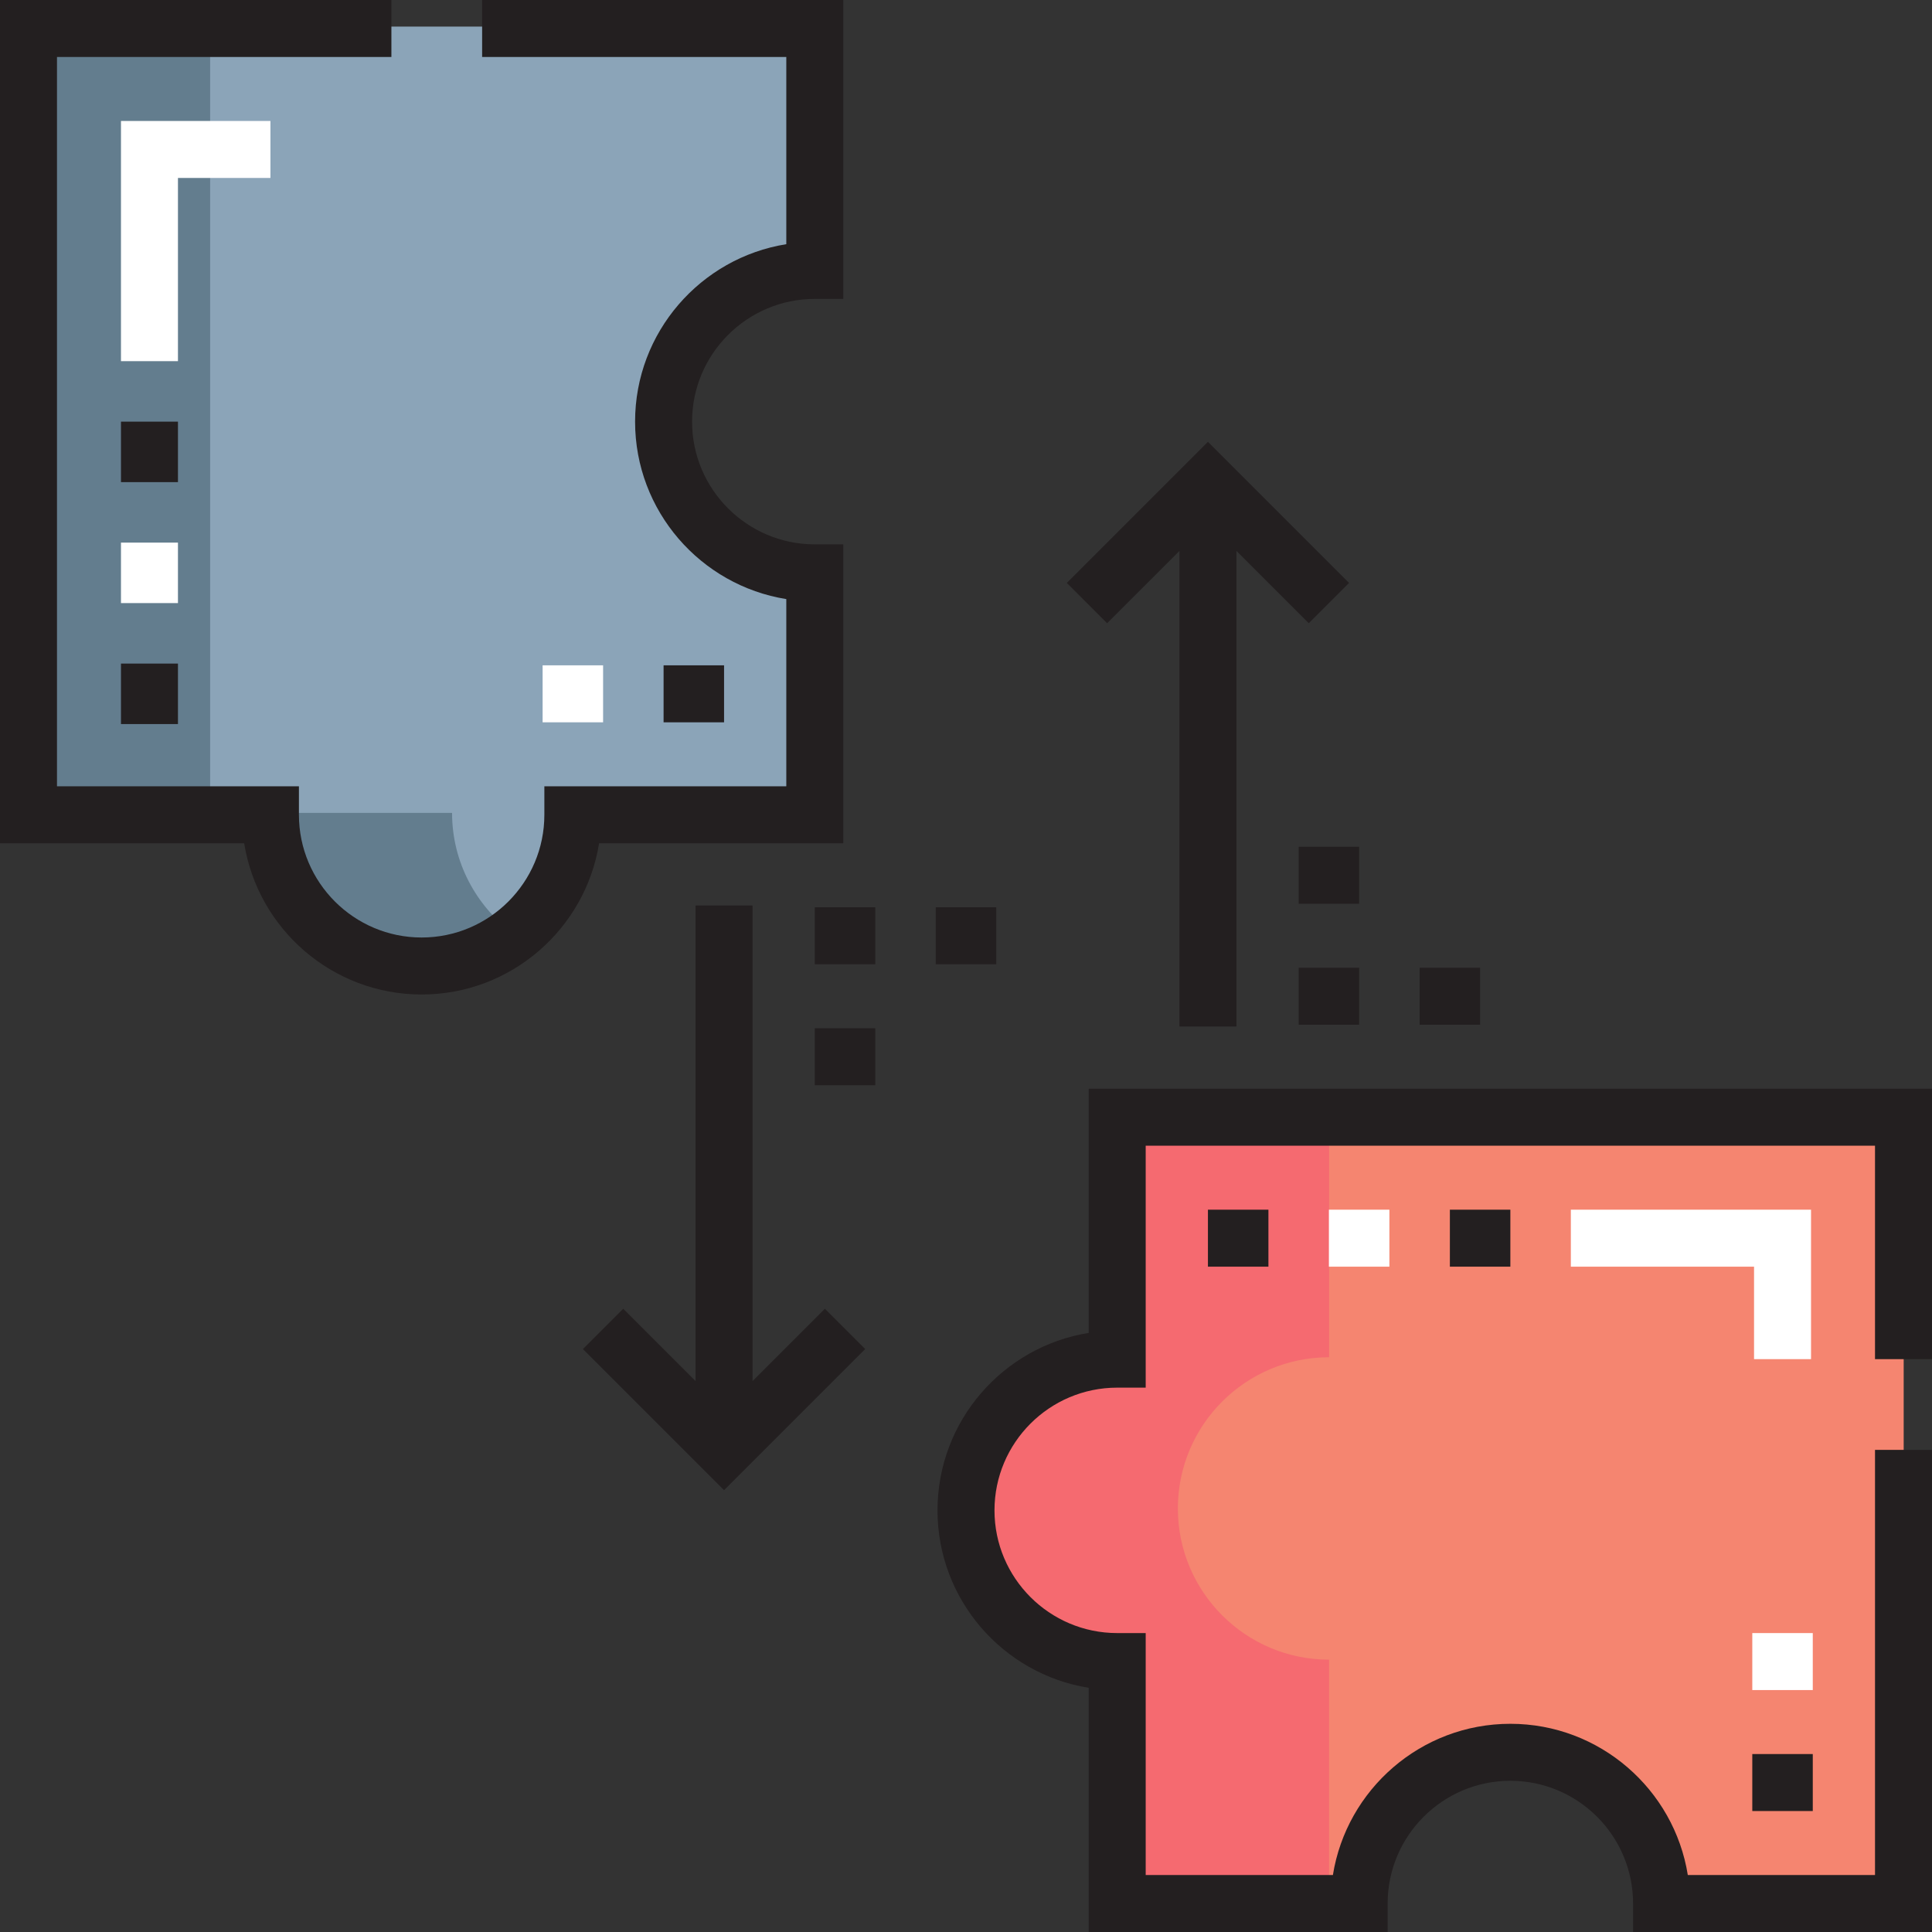
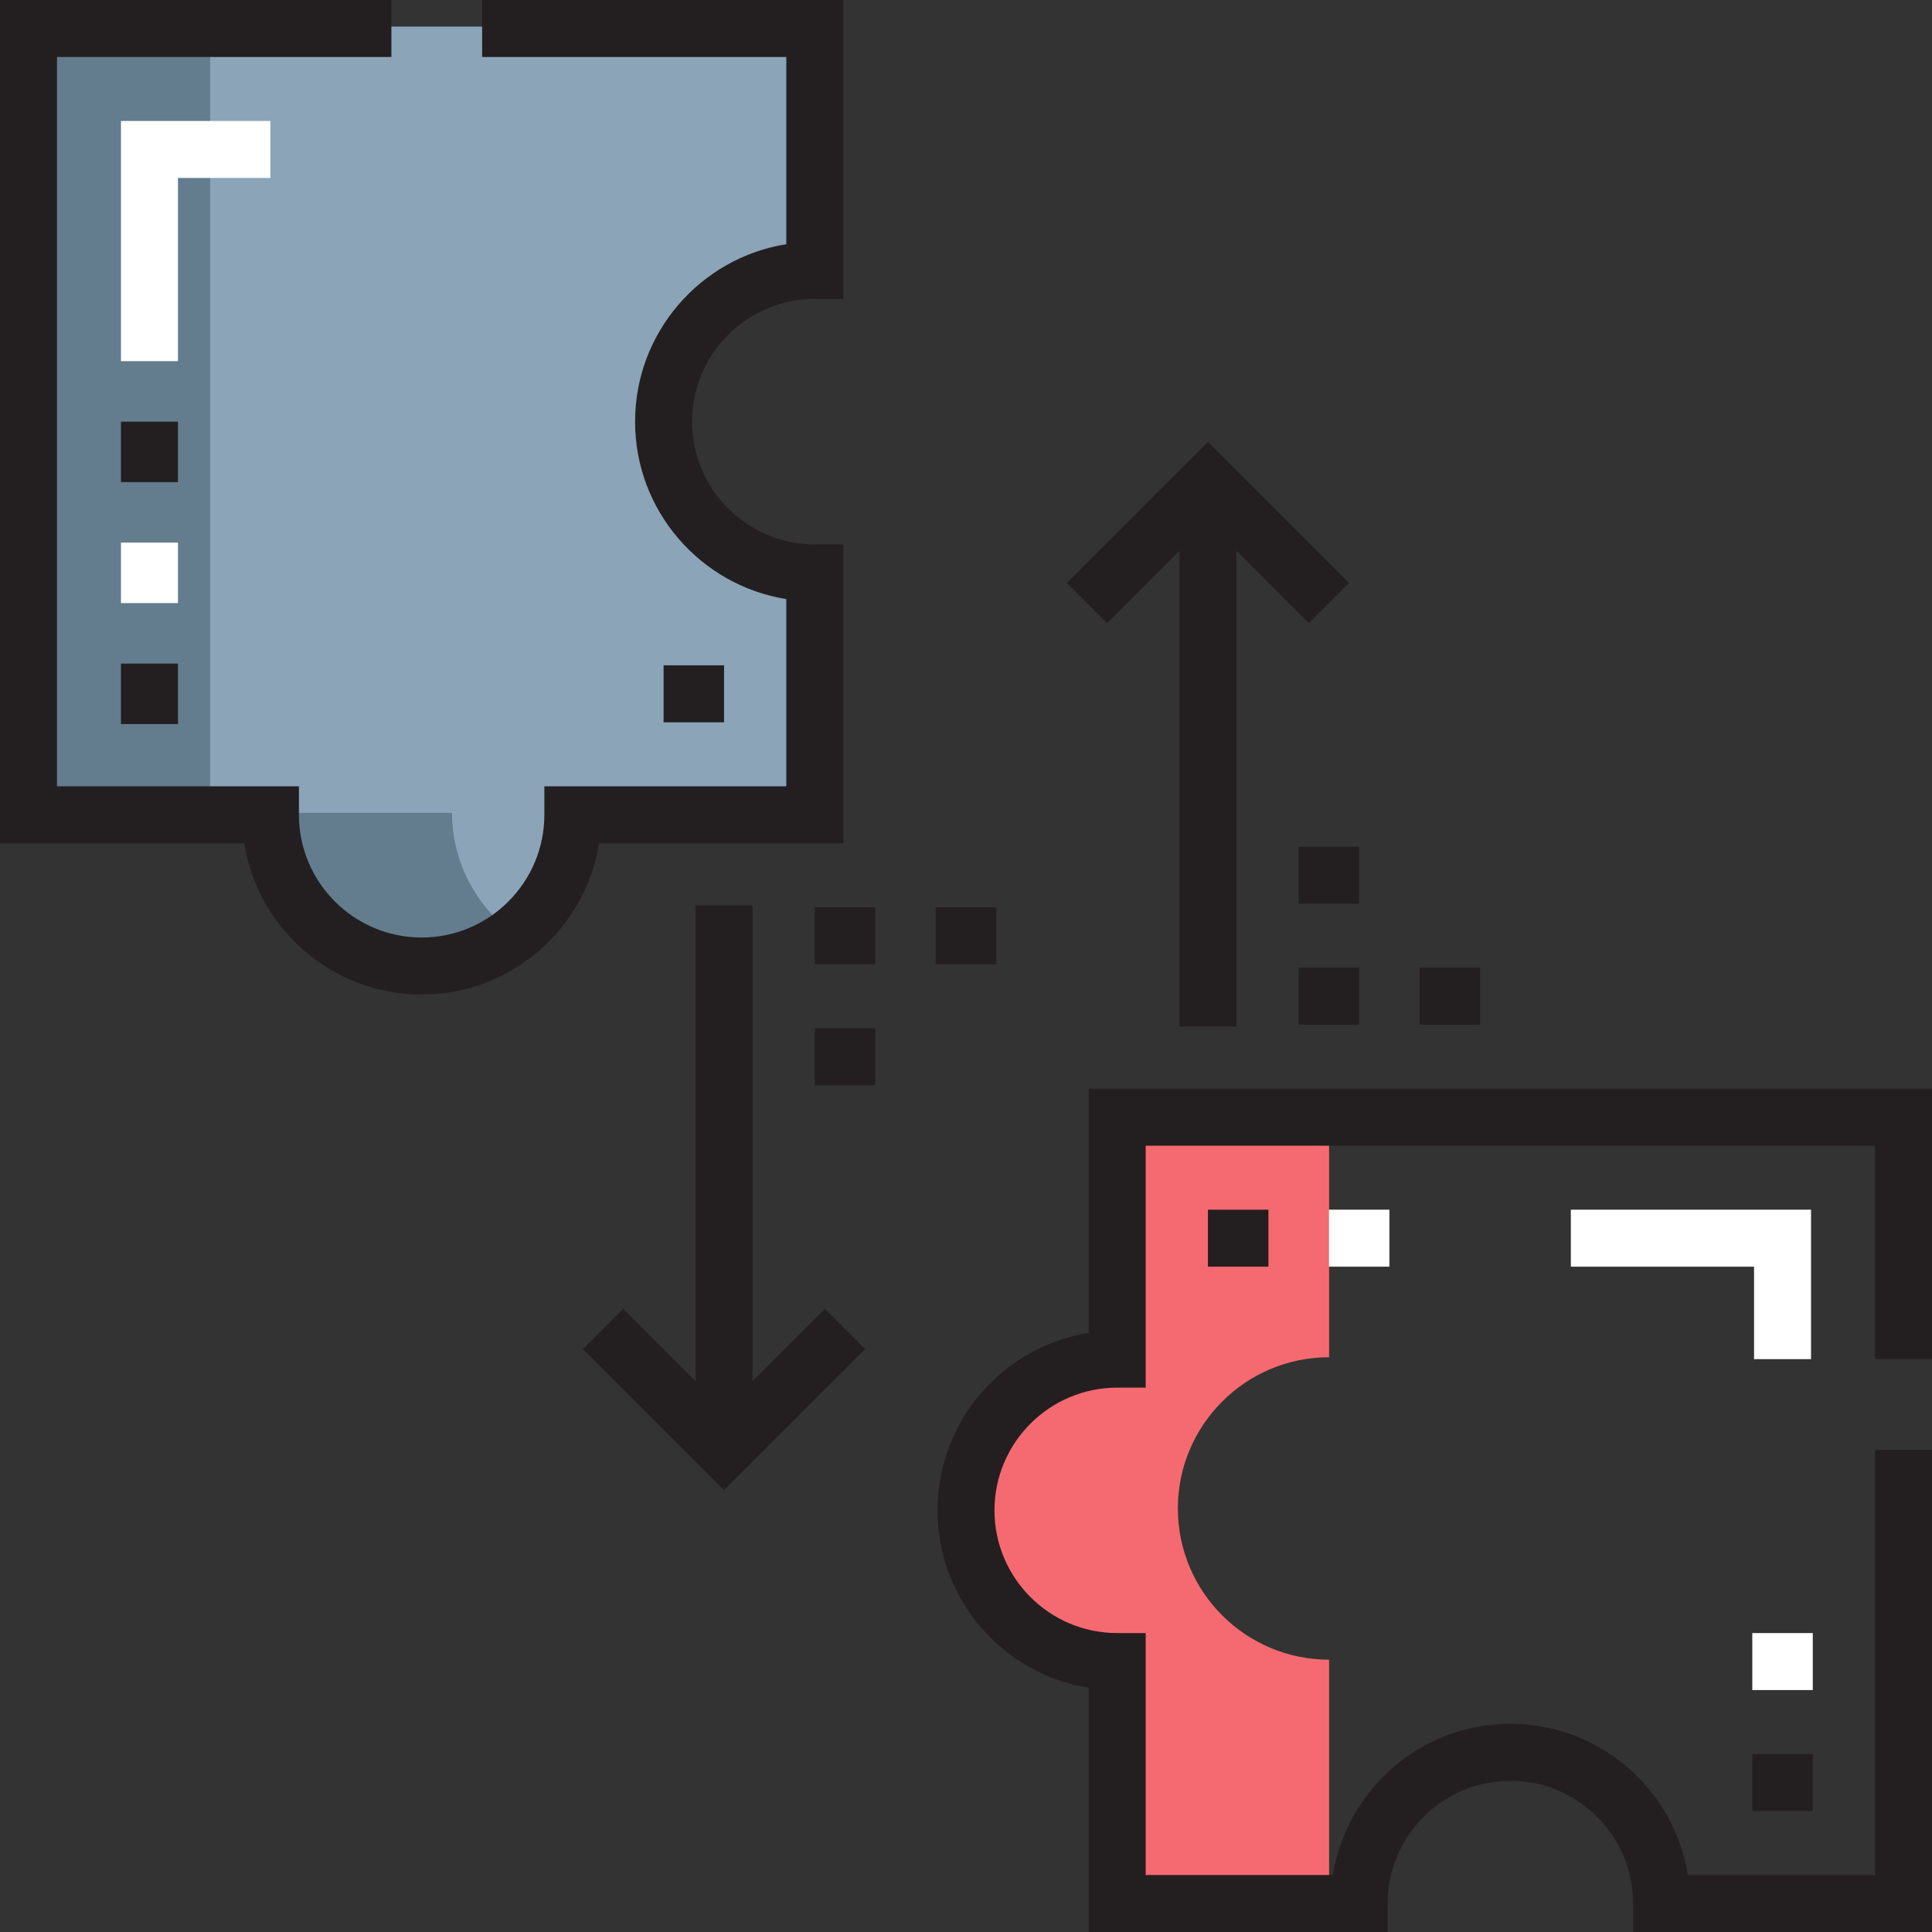
<svg xmlns="http://www.w3.org/2000/svg" id="Layer_1" x="0px" y="0px" viewBox="0 0 508.526 508.526" style="enable-background:new 0 0 508.526 508.526;" xml:space="preserve" width="512" height="512">
  <rect x="0" y="0" width="508.526" height="508.526" fill="#333333" stroke="none" />
  <g>
    <g>
      <g id="XMLID_49_">
        <g>
-           <path style="fill:#F58570;" d="M294.11,357.244v-63.681h206.962v206.962h-63.681c0-21.97-17.831-39.8-39.8-39.8      s-39.8,17.831-39.8,39.8H294.11v-63.681c-21.97,0-39.8-17.831-39.8-39.8C254.31,375.074,272.14,357.244,294.11,357.244z" />
          <path style="fill:#8BA4B8;" d="M214.509,150.281v63.681h-63.681c0,21.97-17.831,39.8-39.8,39.8s-39.8-17.831-39.8-39.8H7.547V7      h206.962V70.68c-21.97,0-39.8,17.831-39.8,39.8S192.539,150.281,214.509,150.281z" />
          <g>
            <path style="fill:#637D8E;" d="M118.988,213.962H71.228c0,21.97,17.831,39.8,39.8,39.8c9,0,17.211-3.105,23.88-8.148       C125.296,238.347,118.988,226.932,118.988,213.962z" />
            <rect x="7.547" y="7" style="fill:#637D8E;" width="47.761" height="206.962" />
          </g>
          <g>
            <path style="fill:#F56A70;" d="M310.03,397.044c0-21.97,17.831-39.8,39.8-39.8v-63.681H294.11v63.681       c-21.97,0-39.8,17.831-39.8,39.8s17.831,39.8,39.8,39.8v63.681h55.721v-63.681C327.861,436.845,310.03,419.014,310.03,397.044z       " />
          </g>
        </g>
      </g>
    </g>
    <g>
      <g id="XMLID_30_">
        <g>
          <g>
            <polygon style="fill:#FFFFFF;" points="46.841,95.061 31.841,95.061 31.841,31.84 71.181,31.84 71.181,46.84 46.841,46.84             " />
          </g>
          <g>
            <rect x="31.841" y="142.821" style="fill:#FFFFFF;" width="15" height="15.92" />
          </g>
          <g>
            <polygon style="fill:#FFFFFF;" points="476.685,357.744 461.685,357.744 461.685,333.404 413.465,333.404 413.465,318.404        476.685,318.404      " />
          </g>
          <g>
            <rect x="349.784" y="318.404" style="fill:#FFFFFF;" width="15.92" height="15" />
          </g>
          <g>
            <rect x="461.225" y="429.845" style="fill:#FFFFFF;" width="15.92" height="15" />
          </g>
          <g>
            <path style="fill:#231F20;" d="M221.963,221.962v-78.681h-7.5c-17.811,0-32.301-14.49-32.301-32.301s14.49-32.3,32.301-32.3       h7.5V0h-95.061v15h80.061v49.274c-22.53,3.605-39.801,23.177-39.801,46.707s17.271,43.102,39.801,46.707v49.274h-63.681v7.5       c0,17.811-14.49,32.3-32.3,32.3s-32.3-14.49-32.3-32.3v-7.5H15V15h88.021V0H0v221.962h64.274       c3.605,22.53,23.177,39.8,46.707,39.8s43.102-17.271,46.707-39.8H221.963z" />
            <rect x="31.841" y="110.981" style="fill:#231F20;" width="15" height="15.92" />
            <rect x="31.841" y="174.662" style="fill:#231F20;" width="15" height="15.92" />
            <path style="fill:#231F20;" d="M508.526,357.744v-71.181H286.563v64.274c-22.53,3.605-39.8,23.177-39.8,46.707       s17.271,43.102,39.8,46.707v64.275h78.681v-7.5c0-17.811,14.49-32.301,32.3-32.301s32.3,14.49,32.3,32.301v7.5h78.681V381.625       h-15v111.901h-49.274c-3.605-22.53-23.177-39.801-46.707-39.801s-43.102,17.271-46.707,39.801h-49.275v-63.681h-7.5       c-17.811,0-32.3-14.49-32.3-32.3s14.49-32.3,32.3-32.3h7.5v-63.681h191.962v56.181H508.526z" />
-             <rect x="381.624" y="318.404" style="fill:#231F20;" width="15.92" height="15" />
            <rect x="317.944" y="318.404" style="fill:#231F20;" width="15.92" height="15" />
            <polygon style="fill:#231F20;" points="198.082,363.518 198.082,238.343 183.082,238.343 183.082,363.518 164.045,344.48        153.439,355.087 190.582,392.231 227.726,355.087 217.119,344.48      " />
            <polygon style="fill:#231F20;" points="310.444,145.008 310.444,270.183 325.444,270.183 325.444,145.008 344.481,164.045        355.087,153.438 317.944,116.295 280.8,153.438 291.406,164.045      " />
            <rect x="214.463" y="238.803" style="fill:#231F20;" width="15.92" height="15" />
            <rect x="214.463" y="270.643" style="fill:#231F20;" width="15.92" height="15" />
            <rect x="246.303" y="238.803" style="fill:#231F20;" width="15.92" height="15" />
            <rect x="341.824" y="254.723" style="fill:#231F20;" width="15.92" height="15" />
            <rect x="341.824" y="222.882" style="fill:#231F20;" width="15.92" height="15" />
            <rect x="373.664" y="254.723" style="fill:#231F20;" width="15.92" height="15" />
            <rect x="461.225" y="461.686" style="fill:#231F20;" width="15.92" height="15" />
            <rect x="174.662" y="175.122" style="fill:#231F20;" width="15.92" height="15" />
          </g>
          <g>
-             <rect x="142.822" y="175.122" style="fill:#FFFFFF;" width="15.92" height="15" />
-           </g>
+             </g>
        </g>
      </g>
    </g>
  </g>
</svg>